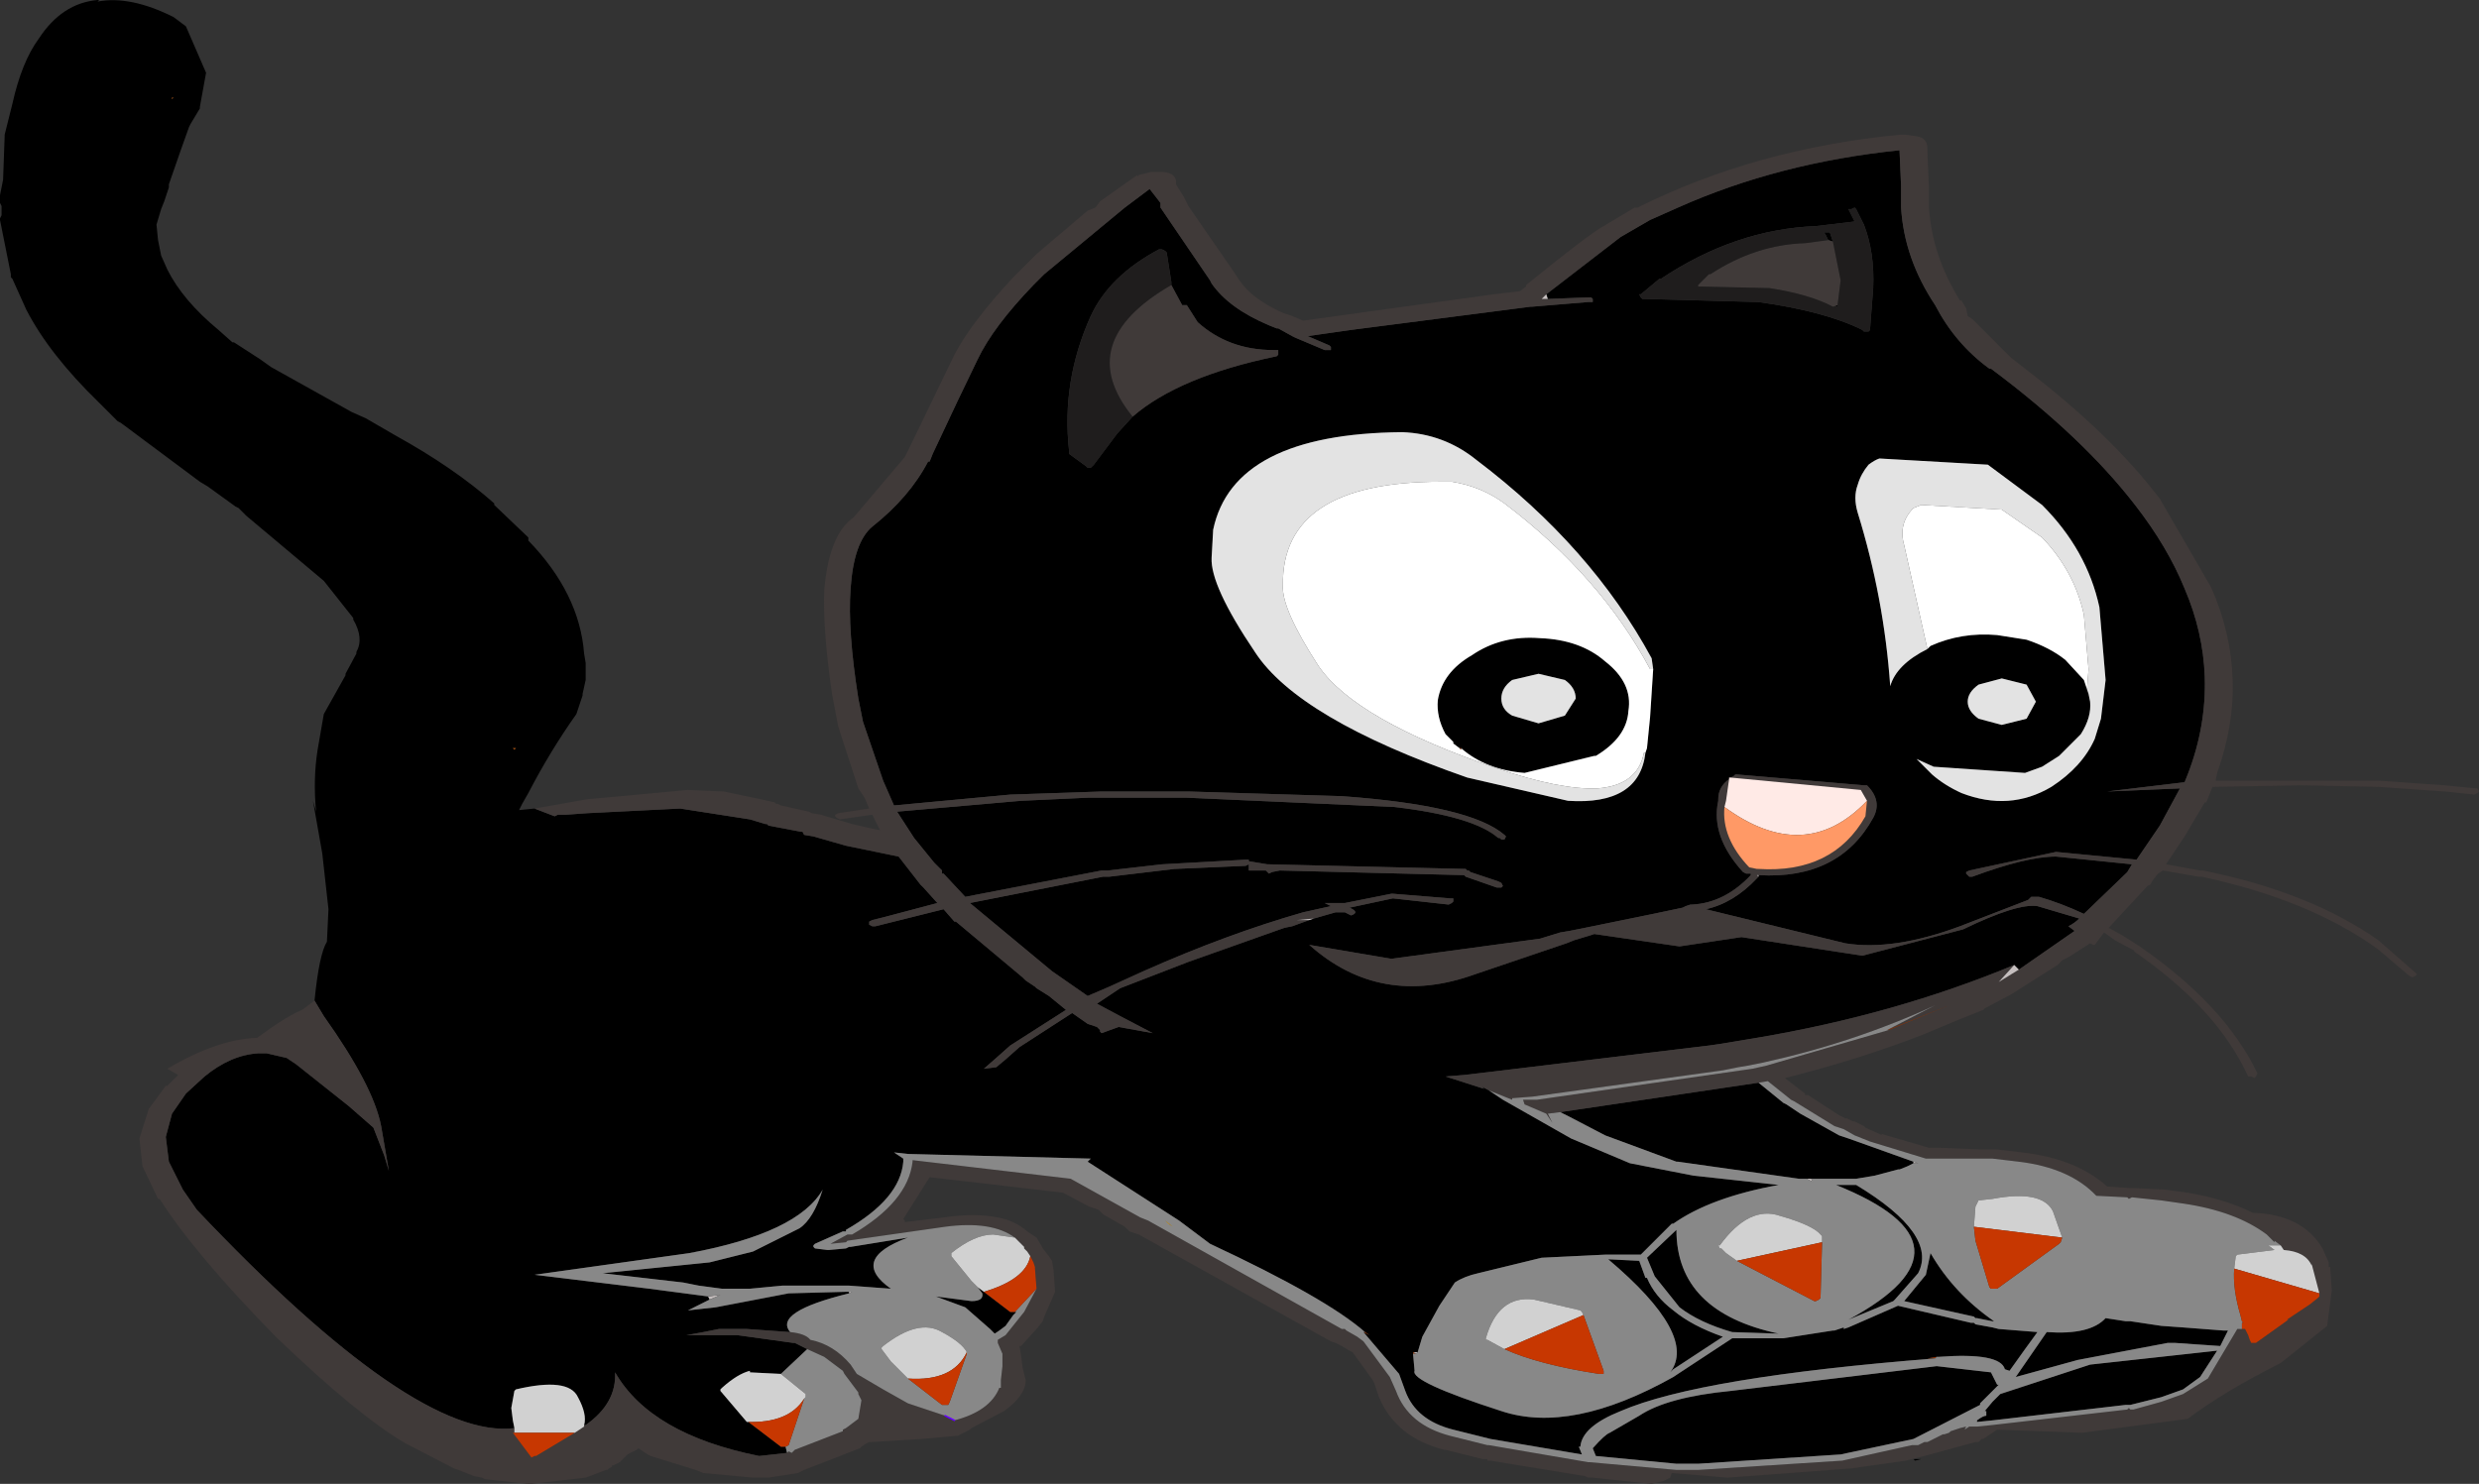
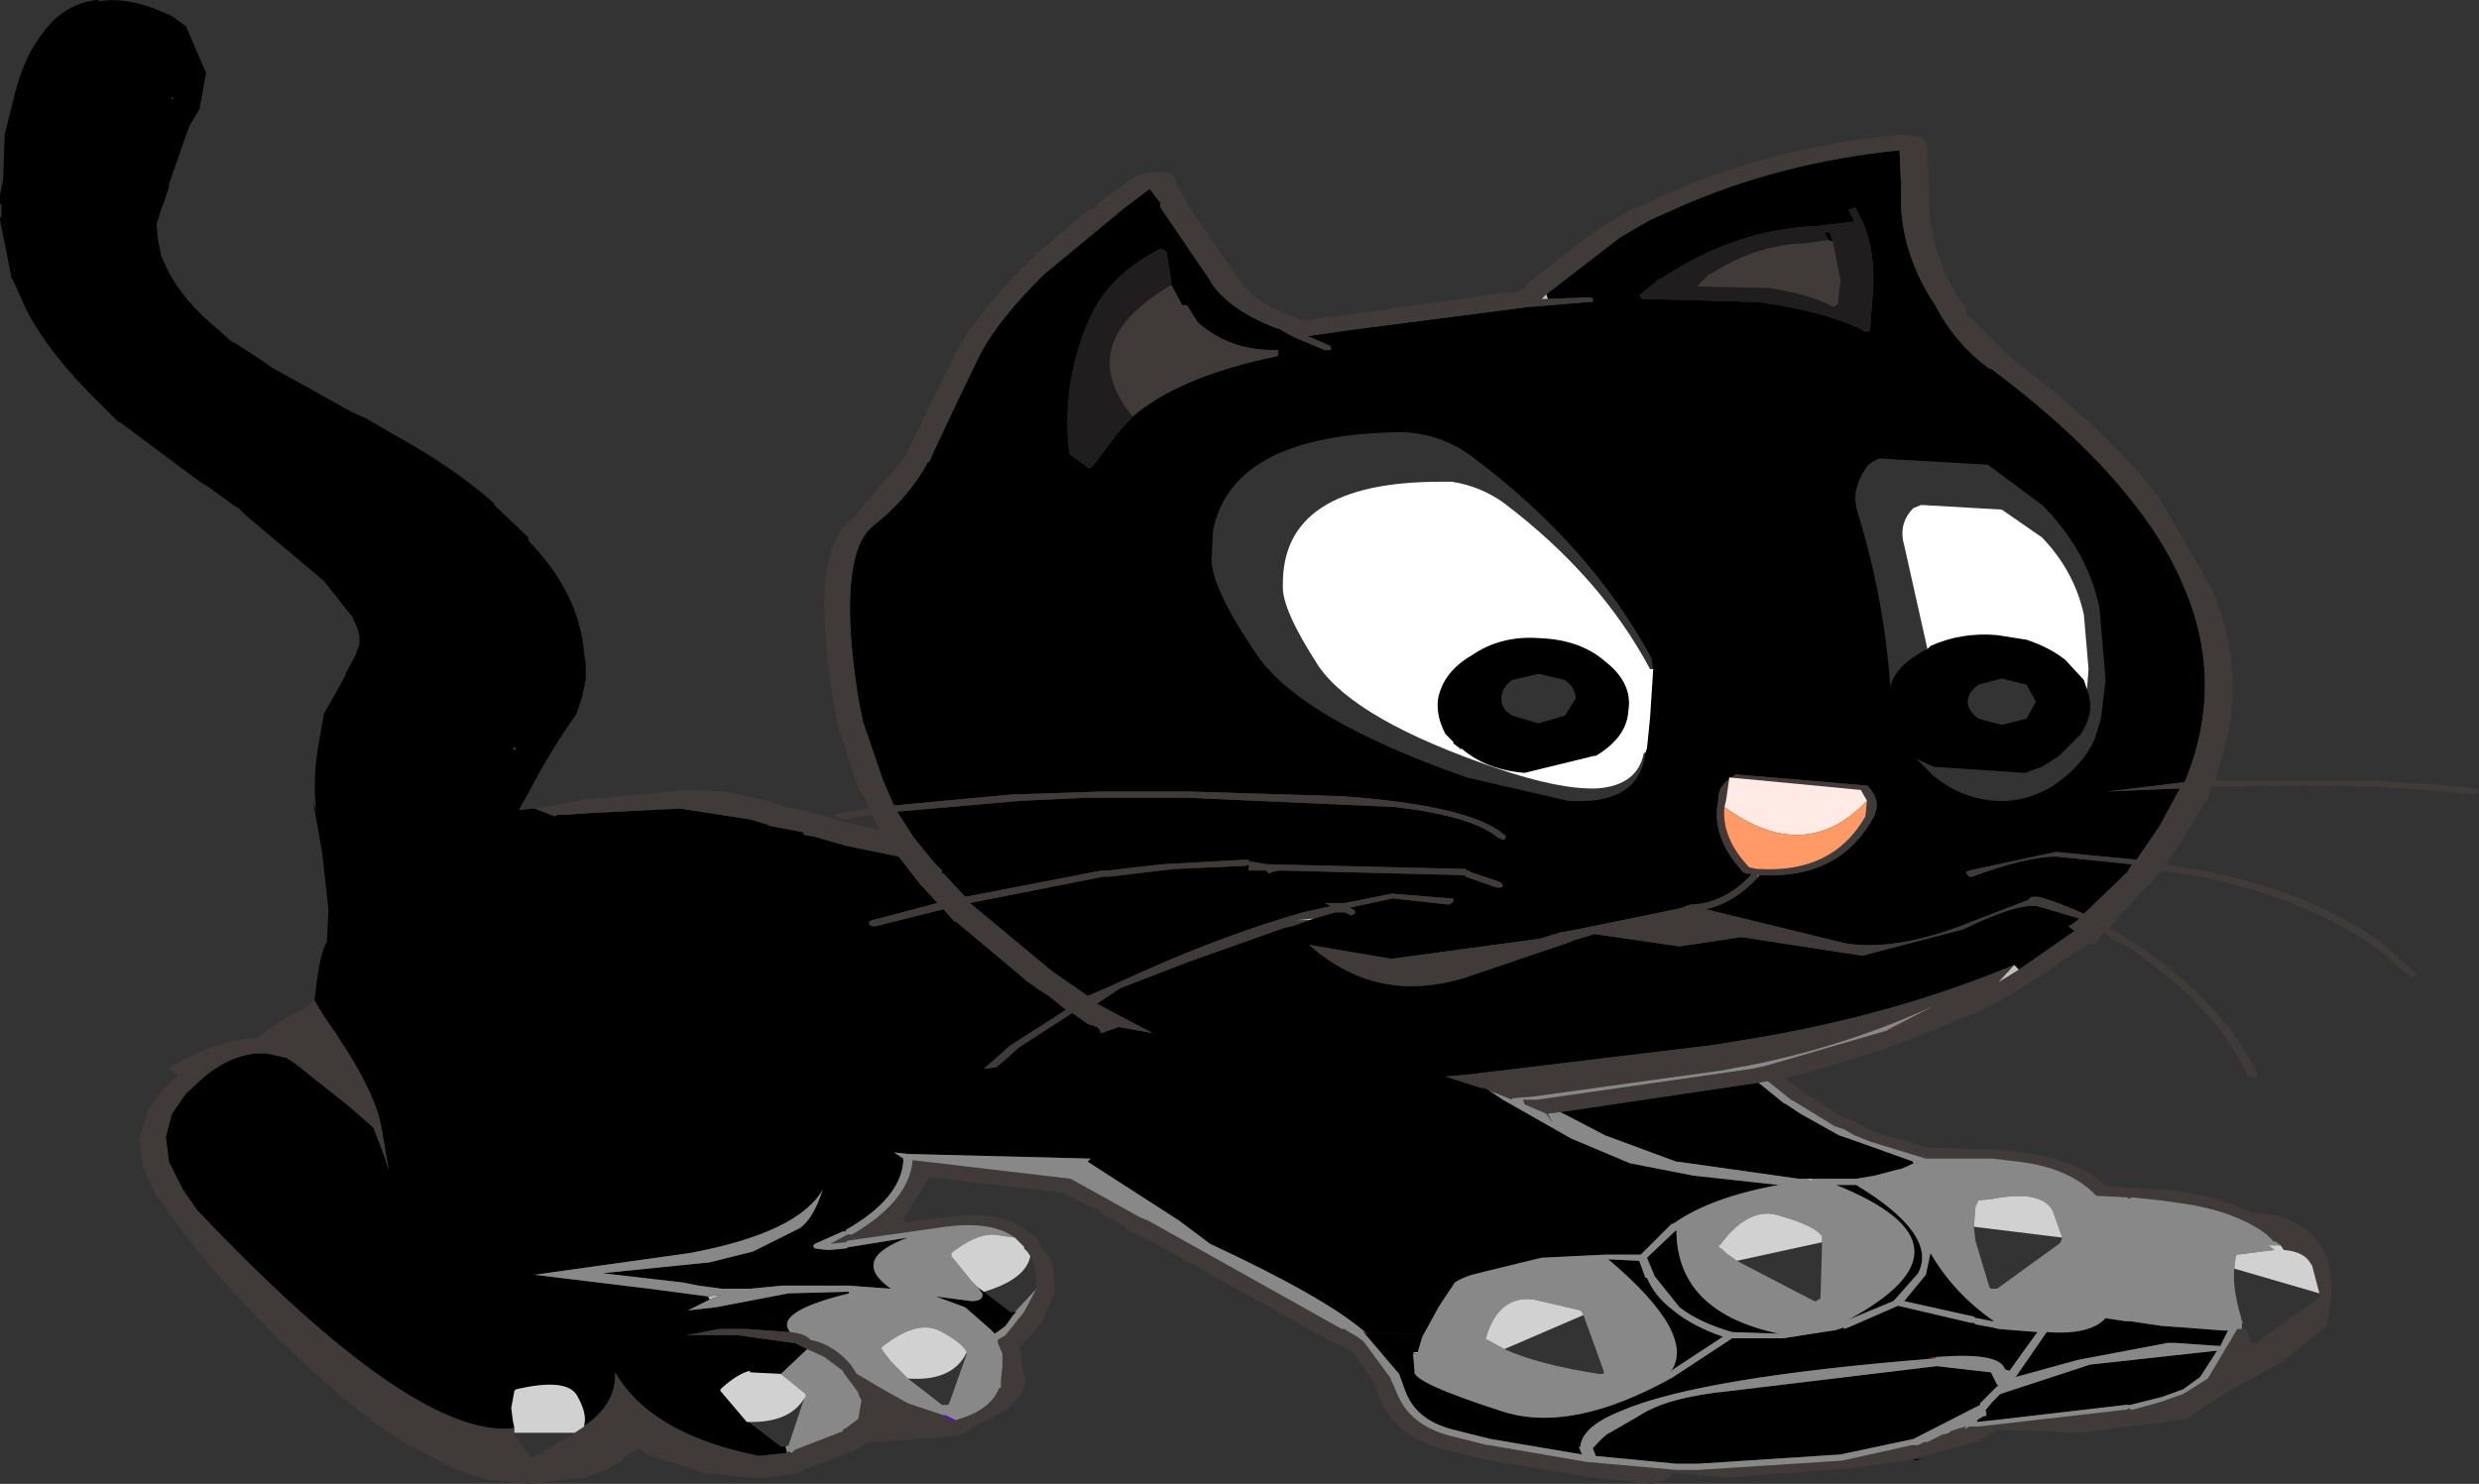
<svg xmlns="http://www.w3.org/2000/svg" height="47.9px" width="80.0px">
  <rect width="100%" height="100%" fill="#333333" stroke="none" />
  <g transform="matrix(1.0, 0.0, 0.0, 1.0, 0.0, -27.35)">
    <path d="M62.1 74.35 L62.4 74.35 62.35 74.35 62.2 74.35 62.1 74.35 M10.15 59.65 Q10.3 58.15 10.55 57.75 L10.6 56.7 10.4 54.9 10.1 53.2 10.2 53.55 Q10.1 52.5 10.25 51.55 L10.45 50.4 11.15 49.15 11.15 49.1 11.5 48.45 11.5 48.4 Q11.75 47.95 11.4 47.35 L11.4 47.3 10.45 46.1 7.95 44.0 7.85 43.9 7.7 43.75 7.6 43.7 6.7 43.05 6.45 42.9 3.9 41.0 3.8 40.95 3.25 40.4 3.2 40.35 Q1.6 38.8 0.85 37.35 L0.4 36.35 0.35 36.3 0.35 36.2 0.0 34.45 0.0 34.4 0.05 34.3 0.05 34.0 0.0 33.9 0.0 33.8 0.0 33.75 0.0 33.65 0.1 33.15 0.15 31.75 0.15 31.7 0.4 30.7 Q0.7 29.35 1.25 28.6 2.0 27.45 3.15 27.35 L3.2 27.35 3.15 27.4 Q4.2 27.2 5.6 27.9 L6.0 28.2 6.65 29.7 6.45 30.8 6.45 30.85 6.15 31.35 6.1 31.45 5.85 32.15 5.45 33.3 5.45 33.4 5.3 33.85 5.3 33.8 5.3 33.85 5.2 34.1 5.05 34.6 5.1 35.1 5.2 35.6 5.4 36.05 Q5.9 37.05 7.05 38.0 L7.5 38.4 7.55 38.4 8.4 38.95 8.75 39.2 11.35 40.65 11.8 40.85 12.75 41.4 Q14.65 42.45 15.95 43.6 L15.95 43.65 17.05 44.7 17.05 44.8 Q18.7 46.5 18.85 48.45 L18.9 48.75 18.9 48.9 18.9 49.3 18.8 49.75 18.8 49.8 18.6 50.4 Q17.75 51.6 17.05 52.95 L16.85 53.3 16.75 53.5 17.25 53.45 17.9 53.7 18.0 53.65 18.2 53.65 18.25 53.65 18.95 53.6 21.95 53.45 24.2 53.8 24.7 53.95 24.75 53.95 24.8 54.0 25.85 54.2 25.9 54.2 25.95 54.3 26.25 54.35 27.3 54.65 29.0 55.0 29.7 55.9 29.75 55.95 29.8 56.0 30.25 56.5 28.55 56.95 28.15 57.05 28.05 57.1 28.05 57.2 28.15 57.25 28.25 57.25 28.85 57.1 30.45 56.7 30.8 57.1 30.85 57.1 33.0 58.9 33.1 59.0 33.4 59.2 33.45 59.25 33.85 59.5 34.4 59.95 32.6 61.1 32.15 61.5 31.75 61.85 32.15 61.8 32.45 61.55 32.9 61.15 34.6 60.05 35.1 60.4 35.4 60.5 35.5 60.6 35.5 60.65 35.55 60.7 36.1 60.5 37.2 60.7 36.15 60.15 35.4 59.75 36.15 59.25 38.35 58.4 41.45 57.3 41.7 57.25 42.25 57.05 42.4 57.0 43.1 56.8 43.35 56.8 43.4 56.8 43.6 56.9 Q43.9 56.8 43.55 56.65 L44.95 56.35 46.75 56.55 46.85 56.5 46.9 56.45 46.9 56.35 46.8 56.35 44.95 56.2 44.9 56.2 43.4 56.5 42.75 56.5 42.95 56.6 42.05 56.8 Q39.6 57.5 36.9 58.7 L35.8 59.2 35.1 59.5 33.95 58.7 31.3 56.5 35.6 55.65 35.7 55.65 35.8 55.65 37.9 55.4 40.2 55.3 40.3 55.25 40.3 55.35 40.3 55.45 40.4 55.45 40.85 55.45 40.95 55.55 41.05 55.5 41.3 55.45 47.25 55.6 47.3 55.65 48.3 56.0 48.45 56.0 48.5 55.95 48.45 55.85 48.35 55.8 47.45 55.5 47.4 55.45 47.35 55.45 47.3 55.4 40.95 55.25 40.9 55.25 40.3 55.15 40.3 55.1 40.2 55.1 37.5 55.25 35.75 55.45 35.65 55.45 35.55 55.45 31.15 56.3 30.45 55.55 30.4 55.55 30.4 55.45 30.15 55.2 29.5 54.4 28.95 53.55 32.95 53.2 35.1 53.1 37.35 53.1 38.3 53.1 45.0 53.4 Q47.55 53.7 48.35 54.4 L48.4 54.4 48.45 54.45 48.55 54.45 48.6 54.35 48.55 54.3 Q47.45 53.35 43.3 53.05 L38.35 52.9 38.3 52.9 35.55 52.9 32.6 53.0 28.85 53.35 28.5 52.55 27.85 50.65 27.7 49.9 Q27.35 47.7 27.45 46.35 27.55 44.85 28.15 44.35 29.35 43.4 29.95 42.25 L30.0 42.25 30.1 42.0 30.9 40.3 31.55 38.95 Q32.05 37.9 33.35 36.55 L33.7 36.2 36.3 34.05 37.1 33.45 37.45 33.9 37.45 34.0 37.45 34.05 39.05 36.4 39.1 36.5 Q39.65 37.3 40.95 37.85 L41.2 37.95 41.25 37.95 41.7 38.2 41.8 38.25 42.75 38.65 42.85 38.65 42.95 38.65 42.95 38.55 42.9 38.5 42.2 38.2 43.6 38.0 49.4 37.25 49.45 37.25 51.25 37.1 51.4 37.1 51.4 37.0 51.35 36.95 51.25 36.95 49.95 37.0 49.9 36.85 52.3 35.0 53.25 34.45 54.15 34.05 Q57.4 32.6 61.3 32.2 L61.35 33.35 61.35 34.05 Q61.45 35.7 62.45 37.2 63.1 38.45 64.2 39.25 L64.25 39.25 Q67.2 41.45 68.9 43.65 69.95 45.0 70.5 46.35 71.1 47.75 71.15 49.2 71.2 50.8 70.6 52.35 L70.5 52.6 68.0 52.9 70.35 52.8 69.7 54.0 68.95 55.1 66.35 54.85 63.55 55.45 63.45 55.5 63.45 55.55 63.55 55.65 63.65 55.65 Q65.4 55.0 66.35 55.0 L68.8 55.25 68.65 55.5 68.6 55.55 67.25 56.85 Q66.5 56.5 65.8 56.3 L65.75 56.3 65.65 56.3 65.55 56.3 65.45 56.4 63.25 57.25 Q61.1 58.05 59.55 57.8 L55.05 56.7 Q55.95 56.5 56.7 55.7 L56.75 55.65 56.75 55.6 Q59.35 55.75 60.45 53.75 60.75 53.2 60.25 52.7 L60.2 52.7 60.15 52.7 56.05 52.35 56.0 52.35 55.95 52.4 55.85 52.45 55.8 52.45 55.8 52.5 Q55.45 52.75 55.45 53.15 L55.45 53.2 Q55.2 54.35 56.25 55.5 L56.35 55.55 56.5 55.55 56.5 55.6 Q55.65 56.5 54.6 56.55 L54.55 56.55 54.4 56.6 54.3 56.65 53.35 56.85 51.15 57.3 50.65 57.4 50.35 57.45 49.7 57.65 44.9 58.3 42.25 57.85 Q44.55 59.9 47.6 58.8 L50.55 57.8 50.8 57.7 51.3 57.55 51.45 57.5 54.2 57.9 56.2 57.6 60.1 58.2 63.35 57.35 Q65.1 56.5 65.75 56.6 L67.1 57.0 Q66.95 57.15 66.75 57.25 L66.95 57.4 65.15 58.65 65.0 58.5 Q61.15 60.1 56.7 60.85 L56.1 60.95 55.5 61.05 55.15 61.1 48.1 61.95 47.25 62.05 46.65 62.1 47.9 62.5 Q47.7 62.35 48.05 62.55 L48.5 62.85 50.7 64.1 52.6 64.9 54.65 65.3 57.4 65.6 Q55.2 66.0 54.0 66.85 L53.95 66.85 52.95 67.85 51.8 67.85 49.75 67.95 47.7 68.45 Q47.25 68.55 46.95 68.75 L46.45 69.5 45.9 70.5 45.75 71.0 45.6 71.0 45.6 71.05 45.65 71.6 Q45.5 71.95 48.45 72.9 50.7 73.65 54.0 71.8 L54.15 71.7 55.9 70.55 57.55 70.55 59.15 70.3 59.2 70.3 59.5 70.2 59.5 70.25 59.65 70.2 61.25 69.5 63.6 70.05 63.7 70.05 63.75 70.1 64.3 70.2 64.5 70.25 65.75 70.35 65.35 70.9 64.85 71.6 64.7 71.55 Q64.55 71.0 62.55 71.15 L62.5 71.15 62.2 71.2 62.45 71.2 Q54.85 71.8 52.3 72.9 51.05 73.4 51.0 74.05 L50.95 74.05 51.05 74.3 48.1 73.8 46.9 73.5 Q45.7 73.2 45.35 72.25 L45.15 71.7 44.0 70.35 44.2 70.45 44.05 70.35 Q42.8 69.25 39.05 67.5 L38.05 66.75 35.1 64.85 35.2 64.75 29.3 64.6 28.85 64.55 29.15 64.75 29.15 64.85 Q29.05 66.05 27.3 67.05 L27.3 67.1 27.2 67.1 26.3 67.5 26.25 67.55 26.25 67.6 26.3 67.65 26.7 67.7 26.75 67.7 27.3 67.65 27.4 67.6 27.45 67.6 29.3 67.3 Q27.4 68.0 28.75 68.95 L27.4 68.85 27.3 68.85 25.3 68.85 25.25 68.85 24.2 68.95 23.3 68.95 22.55 68.85 22.05 68.75 19.45 68.45 22.9 68.1 24.3 67.75 25.8 67.0 Q26.25 66.7 26.55 65.75 25.75 67.15 22.25 67.8 L17.25 68.5 20.95 68.95 22.85 69.2 22.9 69.3 22.2 69.65 23.1 69.55 25.45 69.1 27.3 69.05 27.4 69.05 27.4 69.1 Q24.95 69.7 25.5 70.35 L24.1 70.25 23.35 70.25 23.3 70.25 23.2 70.25 22.7 70.35 22.15 70.45 22.45 70.45 23.2 70.45 23.8 70.45 25.6 70.7 25.65 70.7 26.05 70.9 25.2 71.7 24.2 71.65 24.2 71.6 Q23.8 71.7 23.3 72.15 L23.25 72.2 23.25 72.25 24.1 73.25 24.15 73.25 25.2 74.05 25.3 74.05 25.35 74.05 25.4 74.25 24.5 74.35 Q21.0 73.65 19.85 71.65 19.9 72.65 18.9 73.35 L18.85 73.35 Q18.95 73.0 18.65 72.45 18.35 71.8 16.65 72.2 L16.6 72.25 16.5 72.8 16.55 73.2 16.6 73.45 Q13.4 73.85 6.35 66.4 L5.9 65.75 5.45 64.85 5.35 64.05 5.55 63.3 6.0 62.65 6.6 62.1 Q7.45 61.4 8.35 61.35 L8.6 61.35 9.25 61.5 9.55 61.7 11.25 63.05 12.05 63.75 12.4 64.65 12.55 65.15 12.3 63.7 Q12.05 62.4 10.45 60.15 L10.15 59.65 M50.35 63.25 L56.75 62.3 57.55 62.95 57.65 63.0 58.1 63.3 59.35 64.0 59.65 64.1 61.75 64.85 61.75 64.9 61.55 65.0 61.3 65.1 61.25 65.1 60.5 65.3 59.9 65.4 59.4 65.4 59.25 65.4 58.7 65.4 58.6 65.4 58.45 65.4 58.3 65.4 58.05 65.4 54.15 64.85 54.1 64.85 51.8 64.0 50.65 63.4 50.35 63.25 M52.9 36.85 L52.95 36.95 53.0 37.0 53.1 37.0 56.75 37.1 Q58.9 37.4 60.1 38.0 L60.15 38.05 60.25 38.05 60.3 38.05 60.35 38.0 60.35 37.95 60.45 36.65 Q60.5 35.5 60.15 34.6 L59.9 34.1 59.85 34.05 59.75 34.1 59.65 34.1 59.7 34.2 59.85 34.5 58.6 34.65 Q56.0 34.75 53.6 36.35 L53.55 36.35 52.95 36.85 52.9 36.85 M59.0 35.1 L58.9 34.9 58.85 34.85 58.9 34.85 59.0 34.85 59.05 34.85 59.15 35.15 59.0 35.1 M59.3 37.2 L59.3 37.25 59.15 37.25 59.3 37.2 M53.35 48.95 L53.3 48.6 Q51.35 45.0 47.65 42.2 46.6 41.35 45.25 41.3 39.8 41.35 39.15 44.45 L39.1 45.35 Q39.05 46.25 40.5 48.4 41.9 50.55 47.35 52.45 L50.6 53.2 Q52.9 53.35 53.1 51.65 L53.15 51.5 53.25 50.5 53.35 48.95 M36.55 40.8 Q38.05 39.5 41.2 38.85 L41.25 38.8 41.25 38.75 41.25 38.7 41.25 38.65 41.1 38.65 Q39.65 38.65 38.65 37.75 L38.3 37.2 38.15 37.2 37.8 36.55 37.8 36.45 37.65 35.5 37.6 35.45 37.5 35.4 37.4 35.4 Q35.8 36.25 35.2 37.55 34.25 39.65 34.5 41.9 L34.5 42.0 35.05 42.4 35.1 42.45 35.2 42.45 35.25 42.4 35.3 42.35 36.05 41.35 36.55 40.8 M47.1 51.5 L46.9 51.35 46.9 51.3 46.7 51.1 46.65 51.05 Q46.35 50.5 46.4 49.95 46.55 49.05 47.5 48.5 48.45 47.85 49.7 47.95 51.0 48.0 51.8 48.7 52.7 49.4 52.55 50.3 52.5 51.15 51.5 51.75 L51.45 51.75 49.2 52.3 Q47.95 52.2 47.15 51.5 L47.1 51.5 M67.35 49.6 L67.4 49.75 67.45 50.0 Q67.5 50.5 67.15 51.05 L66.45 51.75 65.9 52.1 65.35 52.3 62.4 52.1 61.85 51.85 62.35 52.35 Q62.75 52.7 63.3 52.95 64.85 53.55 66.2 52.75 67.2 52.1 67.6 51.2 L67.8 50.55 67.95 49.3 67.75 46.95 Q67.35 45.1 65.9 43.65 L64.15 42.35 60.65 42.15 Q60.5 42.2 60.3 42.35 60.05 42.65 59.95 43.0 59.8 43.4 59.95 43.9 60.8 46.65 61.0 49.5 61.2 48.8 62.2 48.3 L62.3 48.2 Q63.3 47.75 64.45 47.85 L65.4 48.0 Q66.15 48.25 66.65 48.65 L67.25 49.3 67.35 49.6 M49.65 49.1 L48.8 49.3 Q48.45 49.55 48.45 49.9 48.45 50.25 48.8 50.45 L49.65 50.7 50.5 50.45 50.85 49.9 Q50.85 49.55 50.5 49.3 L49.65 49.1 M65.4 49.45 L64.6 49.25 63.85 49.45 Q63.5 49.7 63.5 50.0 63.5 50.3 63.85 50.55 L64.6 50.75 65.4 50.55 65.7 50.0 65.4 49.45 M5.6 30.5 L5.55 30.5 5.55 30.55 5.6 30.5 M31.75 69.05 L32.6 69.7 32.7 69.7 32.75 69.7 32.8 69.7 32.7 69.8 32.45 70.15 32.25 70.3 32.1 70.4 31.95 70.25 31.15 69.55 30.2 69.2 31.35 69.35 Q31.75 69.35 31.7 69.1 L31.55 68.9 31.75 69.05 M16.65 51.5 L16.55 51.5 16.6 51.55 16.65 51.5 M17.9 53.7 L17.8 53.7 17.9 53.7 M61.9 68.45 L61.15 69.3 61.1 69.35 59.65 69.95 Q64.1 67.55 59.25 65.6 L59.4 65.6 59.9 65.6 Q62.55 67.2 61.9 68.45 M64.35 70.0 L64.3 70.0 63.8 69.9 63.75 69.9 63.7 69.85 61.45 69.35 62.15 68.5 62.3 67.8 Q63.05 69.1 64.35 70.0 M63.9 72.7 L61.75 73.8 59.4 74.3 54.8 74.6 54.1 74.6 51.5 74.35 51.4 74.1 Q51.8 73.65 51.95 73.6 L52.9 73.05 Q53.8 72.45 55.85 72.25 L62.5 71.45 64.25 71.65 64.45 72.05 64.5 72.05 64.3 72.25 63.9 72.65 63.9 72.7 M68.7 70.0 L68.75 70.0 69.75 70.15 70.45 70.2 71.75 70.3 71.9 70.3 71.65 70.8 70.2 70.7 69.95 70.7 67.05 71.25 65.05 71.8 66.05 70.35 Q67.45 70.45 67.95 69.9 L68.6 70.0 68.7 70.0 M64.1 72.9 L64.05 72.9 64.3 72.6 64.55 72.35 67.45 71.4 71.55 70.95 71.0 71.8 70.45 72.2 69.75 72.45 68.75 72.7 68.7 72.7 68.6 72.7 64.3 73.2 63.8 73.25 63.8 73.2 Q64.0 73.05 64.1 73.05 L64.1 72.9 M53.15 68.6 Q53.4 69.2 54.0 69.65 54.6 70.15 55.6 70.5 L54.0 71.55 53.9 71.65 Q54.8 70.45 51.9 68.0 L52.9 68.05 53.1 68.6 53.15 68.6 M53.15 67.95 L54.1 67.05 Q54.1 69.7 57.4 70.4 L55.9 70.35 Q54.85 70.05 54.2 69.55 L53.4 68.55 53.15 67.95 M62.0 74.45 L61.8 74.5 61.75 74.45 62.0 74.45" fill="#000000" fill-rule="evenodd" stroke="none" />
    <path d="M17.25 53.45 L18.95 53.15 20.05 53.05 22.2 52.85 23.35 52.9 24.55 53.15 25.0 53.25 25.05 53.3 25.1 53.3 25.2 53.35 26.1 53.55 26.2 53.6 26.5 53.65 26.65 53.7 27.5 53.95 28.15 54.1 28.4 54.15 28.15 53.65 27.1 53.8 27.0 53.75 26.95 53.7 26.95 53.65 27.05 53.6 28.05 53.45 27.9 53.1 27.7 52.8 27.05 50.8 26.85 49.75 Q26.55 47.7 26.6 46.4 26.75 44.6 27.55 44.05 L29.2 42.1 29.25 42.0 29.3 41.9 30.1 40.25 30.8 38.8 Q31.35 37.75 32.7 36.3 L33.05 35.95 33.45 35.55 35.1 34.15 35.35 34.05 35.5 33.85 36.7 33.0 36.7 33.05 36.75 33.0 37.15 32.9 37.45 32.9 37.55 32.9 Q38.0 32.95 37.95 33.3 L38.2 33.7 38.35 34.0 39.8 36.1 40.0 36.4 Q40.4 37.0 41.4 37.45 L41.7 37.55 42.05 37.7 43.5 37.5 48.2 36.85 49.05 36.75 49.25 36.6 49.25 36.55 Q51.35 34.85 51.75 34.65 L52.75 34.05 52.8 34.05 52.85 34.05 Q56.65 32.15 61.3 31.7 L61.4 31.7 61.5 31.7 61.85 31.75 Q62.2 31.8 62.2 32.15 L62.2 32.25 62.25 33.45 62.25 34.05 Q62.35 35.6 63.25 37.05 L63.3 37.05 63.45 37.3 63.5 37.55 63.65 37.65 64.9 38.9 65.35 39.25 Q68.1 41.35 69.7 43.45 L71.35 46.3 Q72.0 47.75 72.05 49.3 72.1 50.75 71.55 52.3 L71.5 52.55 74.3 52.55 76.75 52.55 78.9 52.7 79.9 52.8 79.95 52.8 80.0 52.9 79.95 52.95 79.85 53.0 78.9 52.9 76.75 52.75 74.3 52.7 71.4 52.75 71.2 53.25 71.15 53.25 70.5 54.35 69.9 55.25 71.0 55.45 71.05 55.45 71.1 55.45 Q74.55 56.15 76.75 57.7 L77.95 58.75 78.0 58.8 77.95 58.85 77.85 58.9 77.75 58.85 76.75 58.0 Q74.55 56.4 71.05 55.65 L71.0 55.65 70.95 55.65 69.8 55.45 69.65 55.55 69.6 55.6 69.45 55.8 69.4 55.9 69.3 55.95 68.05 57.3 68.5 57.55 69.05 57.9 Q71.8 59.8 72.85 62.0 L72.8 62.1 72.75 62.15 72.65 62.1 72.55 62.1 Q71.55 59.9 68.85 58.05 L68.9 58.05 68.25 57.7 67.9 57.45 67.6 57.85 67.55 57.85 67.45 57.8 66.75 58.25 66.55 58.35 66.4 58.5 64.9 59.45 64.05 59.9 64.0 59.95 63.25 60.25 62.05 60.75 Q60.0 61.55 57.6 62.15 L58.25 62.65 58.25 62.7 58.35 62.7 59.35 63.35 59.55 63.45 59.6 63.45 59.8 63.55 59.85 63.55 60.15 63.7 60.2 63.75 60.75 64.0 60.7 63.95 62.25 64.4 62.6 64.4 63.85 64.45 64.35 64.45 64.4 64.45 65.25 64.55 Q67.0 64.75 68.0 65.65 L68.7 65.7 68.8 65.7 68.85 65.7 69.85 65.75 70.6 65.85 Q71.8 66.05 72.7 66.5 74.3 66.55 74.95 67.65 L75.15 68.1 75.15 68.2 75.15 68.25 75.2 68.25 75.2 68.3 75.25 69.0 75.1 70.15 73.6 71.35 Q71.8 72.25 70.6 73.15 L67.2 73.6 64.45 73.5 64.0 73.8 63.95 73.8 63.85 73.9 63.8 73.9 63.75 73.9 62.1 74.35 61.5 74.5 59.75 74.75 55.75 75.05 53.95 74.9 53.9 75.05 53.7 75.15 53.3 75.25 51.4 75.05 51.3 75.05 51.25 75.05 51.15 75.0 48.1 74.5 48.0 74.5 48.0 74.45 47.85 74.45 46.65 74.15 46.6 74.15 Q45.05 73.75 44.5 72.45 L44.35 72.0 44.3 71.9 43.65 71.0 43.55 70.95 43.3 70.8 43.1 70.7 42.95 70.65 36.75 67.2 36.45 67.1 36.3 66.95 35.6 66.55 35.45 66.4 35.15 66.3 34.3 65.85 30.0 65.35 29.15 66.7 29.2 66.75 29.2 66.8 30.45 66.65 Q31.45 66.5 32.2 66.65 32.75 66.75 33.15 67.1 L33.45 67.3 33.6 67.55 33.65 67.65 33.85 67.9 33.95 68.05 34.0 68.35 34.05 69.05 33.7 69.85 33.65 70.0 33.45 70.25 32.95 70.8 32.9 70.8 32.95 71.1 33.0 71.5 33.1 71.9 Q33.1 72.4 32.4 72.9 L31.35 73.45 31.3 73.5 30.9 73.7 30.85 73.7 29.75 73.8 28.1 73.9 28.05 73.9 27.95 73.95 27.8 74.05 27.75 74.1 25.95 74.8 25.75 74.9 24.8 75.05 24.7 75.05 24.3 75.05 22.7 74.9 22.45 74.8 21.0 74.35 20.9 74.3 20.6 74.1 20.55 74.15 20.25 74.3 20.0 74.55 19.8 74.65 19.75 74.65 19.75 74.7 19.65 74.75 19.6 74.8 19.55 74.8 18.9 75.05 17.15 75.25 17.05 75.25 15.65 75.1 15.55 75.05 15.3 75.0 14.8 74.8 14.65 74.75 13.1 73.95 Q11.55 73.05 8.9 70.5 6.3 67.85 5.15 66.05 L5.1 66.05 4.6 65.0 4.5 64.1 4.8 63.15 5.35 62.4 5.4 62.4 5.75 62.05 5.4 61.85 Q7.0 60.9 8.3 60.85 9.25 60.15 9.75 59.95 L10.15 59.65 10.45 60.15 Q12.05 62.4 12.3 63.7 L12.55 65.15 12.4 64.65 12.05 63.75 11.25 63.05 9.55 61.7 9.25 61.5 8.6 61.35 8.35 61.35 Q7.45 61.4 6.6 62.1 L6.0 62.65 5.55 63.3 5.35 64.05 5.45 64.85 5.9 65.75 6.35 66.4 Q13.4 73.85 16.6 73.45 L16.6 73.5 16.6 73.6 16.55 73.6 17.15 74.4 17.25 74.35 17.3 74.35 18.55 73.6 18.85 73.4 18.85 73.35 18.9 73.35 Q19.9 72.65 19.85 71.65 21.0 73.65 24.5 74.35 L25.4 74.25 25.45 74.2 25.55 74.25 25.65 74.15 27.2 73.55 27.2 73.5 27.3 73.45 27.7 73.15 27.8 72.55 27.7 72.35 27.7 72.3 27.25 71.7 27.2 71.6 26.8 71.3 26.6 71.15 26.05 70.9 25.65 70.7 25.6 70.7 23.8 70.45 23.2 70.45 22.45 70.45 22.15 70.45 22.7 70.35 23.2 70.25 23.3 70.25 23.35 70.25 24.1 70.25 25.5 70.35 Q26.0 70.4 26.15 70.6 26.9 70.75 27.45 71.4 L27.65 71.7 28.5 72.2 29.3 72.65 30.5 73.05 30.8 73.2 Q31.95 72.9 32.25 72.15 L32.3 72.15 32.3 71.9 32.35 71.45 32.35 71.05 32.2 70.7 32.2 70.6 32.45 70.45 33.05 69.7 33.45 68.95 33.4 68.3 33.4 68.25 33.35 68.1 33.25 67.9 33.15 67.75 33.05 67.65 33.05 67.6 32.75 67.3 Q32.0 66.75 30.5 66.95 L27.35 67.4 27.3 67.45 26.8 67.5 27.35 67.2 27.4 67.2 27.5 67.2 Q29.3 66.15 29.45 64.85 L29.45 64.8 34.55 65.4 36.8 66.65 37.05 66.75 43.3 70.25 43.4 70.25 43.45 70.3 43.8 70.5 44.0 70.65 44.85 71.8 45.05 72.25 Q45.45 73.35 46.8 73.7 L48.0 74.0 48.05 74.0 51.25 74.55 51.3 74.55 54.1 74.8 54.8 74.8 59.45 74.5 61.7 74.0 61.9 74.0 62.1 73.9 62.2 73.9 62.7 73.65 62.75 73.65 62.9 73.6 62.95 73.55 63.25 73.45 63.45 73.4 63.4 73.5 63.55 73.4 63.6 73.4 63.7 73.4 63.75 73.4 63.8 73.4 64.3 73.35 68.65 72.85 68.7 72.8 68.75 72.85 68.85 72.85 69.75 72.6 70.45 72.35 71.25 71.85 72.2 70.25 72.35 70.25 72.45 70.25 72.55 70.45 72.6 70.6 72.65 70.7 72.75 70.7 72.8 70.7 73.85 69.95 73.8 69.95 74.55 69.45 74.8 69.25 74.85 69.2 74.85 69.1 74.6 68.15 74.6 68.2 Q74.4 67.75 73.7 67.7 L73.6 67.55 73.4 67.4 73.4 67.45 73.15 67.2 Q72.15 66.45 70.45 66.2 L69.75 66.1 68.8 66.0 68.7 66.05 68.65 66.0 67.65 65.95 Q66.8 65.05 65.15 64.85 L64.3 64.75 63.75 64.75 62.55 64.75 62.15 64.75 60.35 64.2 59.85 64.0 59.5 63.8 59.2 63.7 57.9 62.9 57.8 62.85 57.05 62.25 56.75 62.3 50.35 63.25 49.95 63.3 50.1 63.6 49.9 63.3 49.2 63.0 49.15 62.85 49.6 62.85 56.2 61.9 56.55 61.85 57.0 61.75 60.95 60.6 62.9 59.8 63.65 59.5 60.9 60.6 62.45 59.8 Q59.85 61.0 56.9 61.65 L56.4 61.75 56.1 61.8 55.6 61.9 49.45 62.75 48.8 62.8 48.8 62.85 48.05 62.55 Q47.7 62.35 47.9 62.5 L46.65 62.1 47.25 62.05 48.1 61.95 55.15 61.1 55.5 61.05 56.1 60.95 56.7 60.85 Q61.15 60.1 65.0 58.5 L64.5 59.05 65.15 58.65 66.95 57.4 66.75 57.25 Q66.95 57.15 67.1 57.0 L65.75 56.6 Q65.1 56.5 63.35 57.35 L60.1 58.2 56.2 57.6 54.2 57.9 51.45 57.5 51.3 57.55 50.8 57.7 50.55 57.8 47.6 58.8 Q44.55 59.9 42.25 57.85 L44.9 58.3 49.7 57.65 50.35 57.45 50.65 57.4 51.15 57.3 53.35 56.85 54.3 56.65 54.4 56.6 54.55 56.55 54.6 56.55 Q55.65 56.5 56.5 55.6 L56.5 55.55 56.35 55.55 56.25 55.5 Q55.2 54.35 55.45 53.2 L55.45 53.15 Q55.45 52.75 55.8 52.5 L55.7 53.2 55.65 53.4 Q55.55 54.4 56.45 55.35 L56.7 55.4 56.75 55.4 Q59.15 55.55 60.2 53.7 L60.25 53.2 60.05 52.85 55.85 52.45 55.95 52.4 56.0 52.35 56.05 52.35 60.15 52.7 60.2 52.7 60.25 52.7 Q60.75 53.2 60.45 53.75 59.35 55.75 56.75 55.6 L56.7 55.6 56.75 55.65 56.7 55.7 Q55.95 56.5 55.05 56.7 L59.55 57.8 Q61.1 58.05 63.25 57.25 L65.45 56.4 65.55 56.3 65.65 56.3 65.75 56.3 65.8 56.3 Q66.5 56.5 67.25 56.85 L68.6 55.55 68.65 55.5 68.8 55.25 66.35 55.0 Q65.4 55.0 63.65 55.65 L63.55 55.65 63.45 55.55 63.45 55.5 63.55 55.45 66.35 54.85 68.95 55.1 69.7 54.0 70.35 52.8 68.0 52.9 70.5 52.6 70.6 52.35 Q71.2 50.8 71.15 49.2 71.1 47.75 70.5 46.35 69.95 45.0 68.9 43.65 67.2 41.45 64.25 39.25 L64.2 39.25 Q63.1 38.45 62.45 37.2 61.45 35.7 61.35 34.05 L61.35 33.35 61.3 32.2 Q57.4 32.6 54.15 34.05 L53.25 34.45 52.3 35.0 49.9 36.85 49.75 37.0 49.95 37.0 51.25 36.95 51.35 36.95 51.4 37.0 51.4 37.1 51.25 37.1 49.45 37.25 49.4 37.25 43.6 38.0 42.2 38.2 42.9 38.5 42.95 38.55 42.95 38.65 42.85 38.65 42.75 38.65 41.8 38.25 41.7 38.2 41.25 37.95 41.2 37.95 40.95 37.85 Q39.65 37.3 39.1 36.5 L39.05 36.4 37.45 34.05 37.45 34.0 37.45 33.9 37.1 33.45 36.3 34.05 33.7 36.2 33.35 36.55 Q32.05 37.9 31.55 38.95 L30.9 40.3 30.1 42.0 30.0 42.25 29.95 42.25 Q29.35 43.4 28.15 44.35 27.55 44.85 27.45 46.35 27.35 47.7 27.7 49.9 L27.85 50.65 28.5 52.55 28.85 53.35 32.6 53.0 35.55 52.9 38.3 52.9 38.35 52.9 43.3 53.05 Q47.45 53.35 48.55 54.3 L48.6 54.35 48.55 54.45 48.45 54.45 48.4 54.4 48.35 54.4 Q47.55 53.7 45.0 53.4 L38.3 53.1 37.35 53.1 35.1 53.1 32.95 53.2 28.95 53.55 29.5 54.4 30.15 55.2 30.4 55.45 30.4 55.55 30.45 55.55 31.15 56.3 35.55 55.45 35.65 55.45 35.75 55.45 37.5 55.25 40.2 55.1 40.3 55.1 40.3 55.15 40.9 55.25 40.95 55.25 47.3 55.4 47.35 55.45 47.4 55.45 47.45 55.5 48.35 55.8 48.45 55.85 48.5 55.95 48.45 56.0 48.3 56.0 47.3 55.65 47.25 55.6 41.3 55.45 41.05 55.5 40.95 55.55 40.85 55.45 40.4 55.45 40.3 55.45 40.3 55.35 40.3 55.25 40.2 55.3 37.9 55.4 35.8 55.65 35.7 55.65 35.6 55.65 31.3 56.5 33.95 58.7 35.1 59.5 35.8 59.2 36.9 58.7 Q39.6 57.5 42.05 56.8 L42.95 56.6 42.75 56.5 43.4 56.5 44.9 56.2 44.95 56.2 46.8 56.35 46.9 56.35 46.9 56.45 46.85 56.5 46.75 56.55 44.95 56.35 43.55 56.65 Q43.9 56.8 43.6 56.9 L43.4 56.8 43.35 56.8 43.1 56.8 42.4 57.0 41.85 57.05 42.25 57.05 41.7 57.25 41.45 57.3 38.35 58.4 36.15 59.25 35.4 59.75 36.15 60.15 37.2 60.7 36.1 60.5 35.55 60.7 35.5 60.65 35.5 60.6 35.4 60.5 35.1 60.4 34.6 60.05 32.9 61.15 32.45 61.55 32.15 61.8 31.75 61.85 32.15 61.5 32.6 61.1 34.4 59.95 33.85 59.5 33.45 59.25 33.4 59.2 33.1 59.0 33.0 58.9 30.85 57.1 30.8 57.1 30.45 56.7 28.85 57.1 28.25 57.25 28.15 57.25 28.05 57.2 28.05 57.1 28.15 57.05 28.55 56.95 30.25 56.5 29.8 56.0 29.75 55.95 29.7 55.9 29.0 55.0 27.3 54.65 26.25 54.35 25.95 54.3 25.9 54.2 25.85 54.2 24.8 54.0 24.75 53.95 24.7 53.95 24.2 53.8 21.95 53.45 18.95 53.6 18.25 53.65 18.2 53.65 18.0 53.65 17.9 53.7 17.25 53.45 M41.3 55.45 L41.25 55.45 41.3 55.45 M59.15 37.25 Q58.4 36.85 57.1 36.65 L54.9 36.6 54.85 36.6 54.8 36.6 54.8 36.55 55.15 36.2 55.2 36.2 Q56.65 35.25 58.25 35.2 L59.0 35.1 59.15 35.15 59.4 36.4 59.3 37.2 59.15 37.25 M37.8 36.55 L38.15 37.2 38.3 37.2 38.65 37.75 Q39.65 38.65 41.1 38.65 L41.25 38.65 41.25 38.7 41.25 38.75 41.25 38.8 41.2 38.85 Q38.05 39.5 36.55 40.8 34.6 38.4 37.8 36.55 M17.05 74.45 L17.1 74.45 17.05 74.45" fill="#403a39" fill-rule="evenodd" stroke="none" />
    <path d="M52.9 36.85 L52.95 36.85 53.55 36.35 53.6 36.35 Q56.0 34.75 58.6 34.65 L59.85 34.5 59.7 34.2 59.65 34.1 59.75 34.1 59.85 34.05 59.9 34.1 60.15 34.6 Q60.5 35.5 60.45 36.65 L60.35 37.95 60.35 38.0 60.3 38.05 60.25 38.05 60.15 38.05 60.1 38.0 Q58.9 37.4 56.75 37.1 L53.1 37.0 53.0 37.0 52.95 36.95 52.9 36.85 M59.0 35.1 L58.25 35.2 Q56.65 35.25 55.2 36.2 L55.15 36.2 54.8 36.55 54.8 36.6 54.85 36.6 54.9 36.6 57.1 36.65 Q58.4 36.85 59.15 37.25 L59.3 37.25 59.3 37.2 59.4 36.4 59.15 35.15 59.05 34.85 59.0 34.85 58.9 34.85 58.85 34.85 58.9 34.9 59.0 35.1 M36.55 40.8 L36.05 41.35 35.3 42.35 35.25 42.4 35.2 42.45 35.1 42.45 35.05 42.4 34.5 42.0 34.5 41.9 Q34.25 39.65 35.2 37.55 35.8 36.25 37.4 35.4 L37.5 35.4 37.6 35.45 37.65 35.5 37.8 36.45 37.8 36.55 Q34.6 38.4 36.55 40.8" fill="#1f1d1d" fill-rule="evenodd" stroke="none" />
-     <path d="M53.35 48.95 L53.25 48.95 Q51.65 45.95 48.55 43.6 47.8 43.05 46.85 42.9 L46.5 42.9 Q41.35 42.9 41.4 46.25 41.35 47.0 42.55 48.85 43.75 50.6 48.3 52.15 50.35 52.85 51.55 52.8 52.85 52.7 53.05 51.65 L53.1 51.65 Q52.9 53.35 50.6 53.2 L47.35 52.45 Q41.9 50.55 40.5 48.4 39.05 46.25 39.1 45.35 L39.15 44.45 Q39.8 41.35 45.25 41.3 46.6 41.35 47.65 42.2 51.35 45.0 53.3 48.6 L53.35 48.95 M49.65 49.1 L50.5 49.3 Q50.85 49.55 50.85 49.9 L50.5 50.45 49.65 50.7 48.8 50.45 Q48.45 50.25 48.45 49.9 48.45 49.55 48.8 49.3 L49.65 49.1 M62.2 48.3 Q61.2 48.8 61.0 49.5 60.8 46.65 59.95 43.9 59.8 43.4 59.95 43.0 60.05 42.65 60.3 42.35 60.5 42.2 60.65 42.15 L64.15 42.35 65.9 43.65 Q67.35 45.1 67.75 46.95 L67.95 49.3 67.8 50.55 67.6 51.2 Q67.2 52.1 66.2 52.75 64.85 53.55 63.3 52.95 62.75 52.7 62.35 52.35 L61.85 51.85 62.4 52.1 65.35 52.3 65.9 52.1 66.45 51.75 67.15 51.05 Q67.5 50.5 67.45 50.0 L67.4 49.75 67.35 49.6 67.4 48.95 67.25 47.2 Q66.95 45.8 65.9 44.7 L64.6 43.8 62.0 43.65 61.75 43.75 Q61.25 44.25 61.45 44.95 L62.2 48.3 M65.4 49.45 L65.7 50.0 65.4 50.55 64.6 50.75 63.85 50.55 Q63.5 50.3 63.5 50.0 63.5 49.7 63.85 49.45 L64.6 49.25 65.4 49.45" fill="#e3e3e3" fill-rule="evenodd" stroke="none" />
    <path d="M42.25 57.05 L41.85 57.05 42.4 57.0 42.25 57.05 M41.3 55.45 L41.25 55.45 41.3 55.45 M49.95 37.0 L49.75 37.0 49.9 36.85 49.95 37.0 M56.75 55.65 L56.7 55.6 56.75 55.6 56.75 55.65 M65.15 58.65 L64.5 59.05 65.0 58.5 65.15 58.65 M22.85 69.2 L23.25 69.15 22.9 69.3 22.85 69.2 M27.4 69.05 L27.5 69.05 27.4 69.1 27.4 69.05 M17.9 53.7 L17.8 53.7 17.9 53.7 M61.75 64.85 L61.9 64.9 61.75 64.9 61.75 64.85 M58.45 65.4 L58.5 65.5 58.3 65.4 58.45 65.4 M45.75 71.0 L45.7 71.05 45.6 71.0 45.75 71.0" fill="#c5bebe" fill-rule="evenodd" stroke="none" />
    <path d="M53.1 51.65 L53.05 51.65 Q52.85 52.7 51.55 52.8 50.35 52.85 48.3 52.15 43.75 50.6 42.55 48.85 41.35 47.0 41.4 46.25 41.35 42.9 46.5 42.9 L46.85 42.9 Q47.8 43.05 48.55 43.6 51.65 45.95 53.25 48.95 L53.35 48.95 53.25 50.5 53.15 51.5 53.1 51.65 M51.5 51.75 Q52.5 51.15 52.55 50.3 52.7 49.4 51.8 48.7 51.0 48.0 49.7 47.95 48.45 47.85 47.5 48.5 46.55 49.05 46.4 49.95 46.35 50.5 46.65 51.05 L46.7 51.1 46.9 51.3 46.9 51.35 47.1 51.5 47.15 51.55 47.15 51.5 Q47.95 52.2 49.2 52.3 L51.45 51.75 51.5 51.75 M67.35 49.6 L67.25 49.3 66.65 48.65 Q66.15 48.25 65.4 48.0 L64.45 47.85 Q63.3 47.75 62.3 48.2 L62.2 48.3 61.45 44.95 Q61.25 44.25 61.75 43.75 L62.0 43.65 64.6 43.8 65.9 44.7 Q66.95 45.8 67.25 47.2 L67.4 48.95 67.35 49.6" fill="#ffffff" fill-rule="evenodd" stroke="none" />
-     <path d="M60.9 60.6 L63.65 59.5 62.9 59.8 60.95 60.6 60.9 60.6 M32.3 72.15 L32.25 72.15 32.3 72.15 M51.5 51.75 L51.45 51.75 51.5 51.75 M47.15 51.5 L47.15 51.55 47.1 51.5 47.15 51.5 M62.5 71.15 L62.45 71.2 62.2 71.2 62.5 71.15 M44.0 70.35 L44.05 70.35 44.2 70.45 44.0 70.35 M45.7 71.05 L45.6 71.05 45.6 71.0 45.7 71.05 M53.15 68.6 L53.1 68.6 53.15 68.6" fill="#993300" fill-rule="evenodd" stroke="none" />
+     <path d="M60.9 60.6 L63.65 59.5 62.9 59.8 60.95 60.6 60.9 60.6 M32.3 72.15 L32.25 72.15 32.3 72.15 M51.5 51.75 L51.45 51.75 51.5 51.75 M47.15 51.5 L47.15 51.55 47.1 51.5 47.15 51.5 M62.5 71.15 L62.45 71.2 62.2 71.2 62.5 71.15 L44.05 70.35 44.2 70.45 44.0 70.35 M45.7 71.05 L45.6 71.05 45.6 71.0 45.7 71.05 M53.15 68.6 L53.1 68.6 53.15 68.6" fill="#993300" fill-rule="evenodd" stroke="none" />
    <path d="M55.85 52.45 L60.05 52.85 60.25 53.2 Q58.25 55.3 55.65 53.4 L55.7 53.2 55.8 52.5 55.8 52.45 55.85 52.45" fill="#ffeae6" fill-rule="evenodd" stroke="none" />
    <path d="M60.25 53.2 L60.2 53.7 Q59.15 55.55 56.75 55.4 L56.7 55.4 56.45 55.35 Q55.55 54.4 55.65 53.4 58.25 55.3 60.25 53.2" fill="#ff9966" fill-rule="evenodd" stroke="none" />
    <path d="M5.6 30.5 L5.55 30.55 5.55 30.5 5.6 30.5 M16.65 51.5 L16.6 51.55 16.55 51.5 16.65 51.5" fill="#ab4b03" fill-rule="evenodd" stroke="none" />
    <path d="M48.05 62.55 L48.8 62.85 48.8 62.8 49.45 62.75 55.6 61.9 56.1 61.8 56.4 61.75 56.9 61.65 Q59.85 61.0 62.45 59.8 L60.9 60.6 60.95 60.6 57.0 61.75 56.55 61.85 56.2 61.9 49.6 62.85 49.15 62.85 49.2 63.0 49.9 63.3 50.1 63.6 49.95 63.3 50.35 63.25 50.65 63.4 51.8 64.0 54.1 64.85 54.15 64.85 58.05 65.4 58.3 65.4 58.5 65.5 58.45 65.4 58.6 65.4 58.7 65.4 59.25 65.4 59.4 65.4 59.9 65.4 60.5 65.3 61.25 65.1 61.3 65.1 61.55 65.0 61.75 64.9 61.9 64.9 61.75 64.85 59.65 64.1 59.35 64.0 58.1 63.3 57.65 63.0 57.55 62.95 56.75 62.3 57.05 62.25 57.8 62.85 57.9 62.9 59.2 63.7 59.5 63.8 59.85 64.0 60.35 64.2 62.15 64.75 62.55 64.75 63.75 64.75 64.3 64.75 65.15 64.85 Q66.8 65.05 67.65 65.95 L68.65 66.0 68.7 66.05 68.8 66.0 69.75 66.1 70.45 66.2 Q72.15 66.45 73.15 67.2 L73.4 67.45 73.4 67.4 73.6 67.55 73.2 67.55 73.4 67.7 72.2 67.85 72.15 67.9 72.1 68.3 Q72.05 68.95 72.3 69.8 L72.35 70.0 72.4 70.05 72.35 70.05 72.35 70.25 72.2 70.25 71.25 71.85 70.45 72.35 69.75 72.6 68.85 72.85 68.75 72.85 68.7 72.8 68.65 72.85 64.3 73.35 63.8 73.4 63.75 73.4 63.7 73.4 63.6 73.4 63.55 73.4 63.4 73.5 63.45 73.4 63.25 73.45 62.95 73.55 62.9 73.6 62.75 73.65 62.7 73.65 62.2 73.9 62.1 73.9 61.9 74.0 61.7 74.0 59.45 74.5 54.8 74.8 54.1 74.8 51.3 74.55 51.25 74.55 48.05 74.0 48.0 74.0 46.8 73.7 Q45.45 73.35 45.05 72.25 L44.85 71.8 44.0 70.65 43.8 70.5 43.45 70.3 43.4 70.25 43.3 70.25 37.05 66.75 36.8 66.65 34.55 65.4 29.45 64.8 29.45 64.85 Q29.3 66.15 27.5 67.2 L27.4 67.2 27.35 67.2 26.8 67.5 27.3 67.45 27.35 67.4 30.5 66.95 Q32.0 66.75 32.75 67.3 L32.05 67.2 Q31.45 67.2 30.7 67.8 L30.7 67.85 30.7 67.9 31.35 68.7 31.55 68.9 31.7 69.1 Q31.75 69.35 31.35 69.35 L30.2 69.2 31.15 69.55 31.95 70.25 32.1 70.4 32.25 70.3 32.45 70.15 32.7 69.8 32.8 69.7 32.75 69.7 33.45 68.95 33.05 69.7 32.45 70.45 32.2 70.6 32.2 70.7 32.35 71.05 32.35 71.45 32.3 71.9 32.3 72.15 32.25 72.15 Q31.95 72.9 30.8 73.2 L30.5 73.05 29.3 72.65 28.5 72.2 27.65 71.7 27.45 71.4 Q26.9 70.75 26.15 70.6 26.0 70.4 25.5 70.35 24.95 69.7 27.4 69.1 L27.5 69.05 27.4 69.05 27.3 69.05 25.45 69.1 23.1 69.55 22.2 69.65 22.9 69.3 23.25 69.15 22.85 69.2 20.95 68.95 17.25 68.5 22.25 67.8 Q25.75 67.15 26.55 65.75 26.25 66.7 25.8 67.0 L24.3 67.75 22.9 68.1 19.45 68.45 22.05 68.75 22.55 68.85 23.3 68.95 24.2 68.95 25.25 68.85 25.3 68.85 27.3 68.85 27.4 68.85 28.75 68.95 Q27.4 68.0 29.3 67.3 L27.45 67.6 27.4 67.6 27.3 67.65 26.75 67.7 26.7 67.7 26.3 67.65 26.25 67.6 26.25 67.55 26.3 67.5 27.2 67.1 27.3 67.1 27.3 67.05 Q29.05 66.05 29.15 64.85 L29.15 64.75 28.85 64.55 29.3 64.6 35.2 64.75 35.1 64.85 38.05 66.75 39.05 67.5 Q42.8 69.25 44.05 70.35 L44.0 70.35 45.15 71.7 45.35 72.25 Q45.7 73.2 46.9 73.5 L48.1 73.8 51.05 74.3 50.95 74.05 51.0 74.05 Q51.05 73.4 52.3 72.9 54.85 71.8 62.45 71.2 L62.5 71.15 62.55 71.15 Q64.55 71.0 64.7 71.55 L64.85 71.6 65.35 70.9 65.75 70.35 64.5 70.25 64.3 70.2 63.75 70.1 63.7 70.05 63.6 70.05 61.25 69.5 59.65 70.2 59.5 70.25 59.5 70.2 59.2 70.3 59.15 70.3 57.55 70.55 55.9 70.55 54.15 71.7 54.0 71.8 Q50.7 73.65 48.45 72.9 45.5 71.95 45.65 71.6 L45.6 71.05 45.7 71.05 45.75 71.0 45.9 70.5 46.45 69.5 46.95 68.75 Q47.25 68.55 47.7 68.45 L49.75 67.95 51.8 67.85 52.95 67.85 53.95 66.85 54.0 66.85 Q55.2 66.0 57.4 65.6 L54.65 65.3 52.6 64.9 50.7 64.1 48.5 62.85 48.05 62.55 M26.05 70.9 L26.6 71.15 26.8 71.3 27.2 71.6 27.25 71.7 27.7 72.3 27.7 72.35 27.8 72.55 27.7 73.15 27.3 73.45 27.2 73.5 27.2 73.55 25.65 74.15 25.55 74.25 25.45 74.2 25.4 74.25 25.35 74.05 25.45 74.0 25.95 72.5 26.0 72.45 26.0 72.4 26.0 72.35 25.2 71.7 26.05 70.9 M31.2 71.0 Q31.05 70.7 30.4 70.35 29.65 69.9 28.5 70.8 L28.45 70.85 28.45 70.9 28.75 71.3 29.15 71.7 29.3 71.85 30.4 72.7 30.5 72.7 30.6 72.7 30.65 72.6 31.2 71.05 31.2 71.0 M37.85 66.95 L37.6 66.75 37.7 66.85 37.85 66.95 M66.55 67.3 L66.25 66.45 Q65.9 65.75 64.3 66.05 L63.85 66.1 63.8 66.2 63.75 66.3 63.7 66.95 63.75 67.4 64.2 68.9 64.25 68.95 64.3 68.95 64.4 68.95 64.45 68.95 66.45 67.5 66.5 67.45 66.55 67.3 M64.35 70.0 Q63.05 69.1 62.3 67.8 L62.15 68.5 61.45 69.35 63.7 69.85 63.75 69.9 63.8 69.9 64.3 70.0 64.35 70.0 M61.9 68.45 Q62.55 67.2 59.9 65.6 L59.4 65.6 59.25 65.6 Q64.1 67.55 59.65 69.95 L61.1 69.35 61.15 69.3 61.9 68.45 M63.9 72.7 L63.9 72.65 64.3 72.25 64.5 72.05 64.45 72.05 64.25 71.65 62.5 71.45 55.85 72.25 Q53.8 72.45 52.9 73.05 L51.95 73.6 Q51.8 73.65 51.4 74.1 L51.5 74.35 54.1 74.6 54.8 74.6 59.4 74.3 61.75 73.8 63.9 72.7 M64.1 72.9 L64.1 73.05 Q64.0 73.05 63.8 73.2 L63.8 73.25 64.3 73.2 68.6 72.7 68.7 72.7 68.75 72.7 69.75 72.45 70.45 72.2 71.0 71.8 71.55 70.95 67.45 71.4 64.55 72.35 64.3 72.6 64.05 72.9 64.1 72.9 M68.7 70.0 L68.6 70.0 67.95 69.9 Q67.45 70.45 66.05 70.35 L65.05 71.8 67.05 71.25 69.95 70.7 70.2 70.7 71.65 70.8 71.9 70.3 71.75 70.3 70.45 70.2 69.75 70.15 68.75 70.0 68.7 70.0 M51.1 69.8 L51.05 69.7 51.0 69.65 49.5 69.3 Q48.35 69.15 47.95 70.55 L47.95 70.6 48.0 70.6 48.55 70.9 Q49.65 71.4 51.6 71.7 L51.65 71.7 51.75 71.7 51.75 71.6 51.1 69.8 M58.8 67.45 L58.8 67.25 58.75 67.2 Q58.5 66.9 57.45 66.6 56.45 66.25 55.5 67.55 L55.45 67.55 55.5 67.65 55.55 67.65 55.7 67.8 56.05 68.05 58.55 69.35 58.6 69.35 58.7 69.3 58.75 69.25 58.8 67.45 M53.1 68.6 L52.9 68.05 51.9 68.0 Q54.8 70.45 53.9 71.65 L54.0 71.55 55.6 70.5 Q54.6 70.15 54.0 69.65 53.4 69.2 53.15 68.6 L53.1 68.6 M53.15 67.95 L53.4 68.55 54.2 69.55 Q54.85 70.05 55.9 70.35 L57.4 70.4 Q54.1 69.7 54.1 67.05 L53.15 67.95" fill="#888888" fill-rule="evenodd" stroke="none" />
    <path d="M73.6 67.55 L73.7 67.7 Q74.4 67.75 74.6 68.2 L74.6 68.15 74.85 69.1 72.1 68.3 72.15 67.9 72.2 67.85 73.4 67.7 73.2 67.55 73.6 67.55 M32.75 67.3 L33.05 67.6 33.05 67.65 33.15 67.75 33.25 67.9 Q33.1 68.65 31.75 69.05 L31.55 68.9 31.35 68.7 30.7 67.9 30.7 67.85 30.7 67.8 Q31.45 67.2 32.05 67.2 L32.75 67.3 M18.85 73.35 L18.85 73.4 18.55 73.6 16.6 73.6 16.6 73.5 16.6 73.45 16.55 73.2 16.5 72.8 16.6 72.25 16.65 72.2 Q18.35 71.8 18.65 72.45 18.95 73.0 18.85 73.35 M24.1 73.25 L23.25 72.25 23.25 72.2 23.3 72.15 Q23.8 71.7 24.2 71.6 L24.2 71.65 25.2 71.7 26.0 72.35 26.0 72.4 26.0 72.45 25.95 72.5 Q25.45 73.3 24.1 73.25 M29.3 71.85 L29.15 71.7 28.75 71.3 28.45 70.9 28.45 70.85 28.5 70.8 Q29.65 69.9 30.4 70.35 31.05 70.7 31.2 71.0 30.75 71.95 29.3 71.85 M63.7 66.95 L63.75 66.3 63.8 66.2 63.85 66.1 64.3 66.05 Q65.9 65.75 66.25 66.45 L66.55 67.3 63.7 66.95 M48.55 70.9 L48.0 70.6 47.95 70.6 47.95 70.55 Q48.35 69.15 49.5 69.3 L51.0 69.65 51.05 69.7 51.1 69.8 48.55 70.9 M56.05 68.05 L55.7 67.8 55.55 67.65 55.5 67.65 55.45 67.55 55.5 67.55 Q56.45 66.25 57.45 66.6 58.5 66.9 58.75 67.2 L58.8 67.25 58.8 67.45 56.05 68.05" fill="#d1d1d1" fill-rule="evenodd" stroke="none" />
-     <path d="M74.85 69.1 L74.85 69.2 74.8 69.25 74.55 69.45 73.8 69.95 73.85 69.95 72.8 70.7 72.75 70.7 72.65 70.7 72.6 70.6 72.55 70.45 72.45 70.25 72.35 70.25 72.35 70.05 72.4 70.05 72.35 70.0 72.3 69.8 Q72.05 68.95 72.1 68.3 L74.85 69.1 M33.25 67.9 L33.35 68.1 33.4 68.25 33.4 68.3 33.45 68.95 32.75 69.7 32.7 69.7 32.6 69.7 31.75 69.05 Q33.1 68.65 33.25 67.9 M18.55 73.6 L17.3 74.35 17.25 74.35 17.15 74.4 16.55 73.6 16.6 73.6 18.55 73.6 M25.35 74.05 L25.3 74.05 25.2 74.05 24.15 73.25 24.1 73.25 Q25.45 73.3 25.95 72.5 L25.45 74.0 25.35 74.05 M31.2 71.0 L31.2 71.05 30.65 72.6 30.6 72.7 30.5 72.7 30.4 72.7 29.3 71.85 Q30.75 71.95 31.2 71.0 M66.55 67.3 L66.5 67.45 66.45 67.5 64.45 68.95 64.4 68.95 64.3 68.95 64.25 68.95 64.2 68.9 63.75 67.4 63.7 66.95 66.55 67.3 M51.1 69.8 L51.75 71.6 51.75 71.7 51.65 71.7 51.6 71.7 Q49.65 71.4 48.55 70.9 L51.1 69.8 M58.8 67.45 L58.75 69.25 58.7 69.3 58.6 69.35 58.55 69.35 56.05 68.05 58.8 67.45" fill="#c73701" fill-rule="evenodd" stroke="none" />
    <path d="M37.85 66.95 L37.7 66.85 37.6 66.75 37.85 66.95" fill="#feb712" fill-rule="evenodd" stroke="none" />
    <path d="M17.05 74.45 L17.1 74.45 17.05 74.45" fill="#c70101" fill-rule="evenodd" stroke="none" />
    <path d="M30.8 73.2 L30.5 73.05" fill="none" stroke="#6600ff" stroke-linecap="round" stroke-linejoin="round" stroke-width="0.05" />
  </g>
</svg>